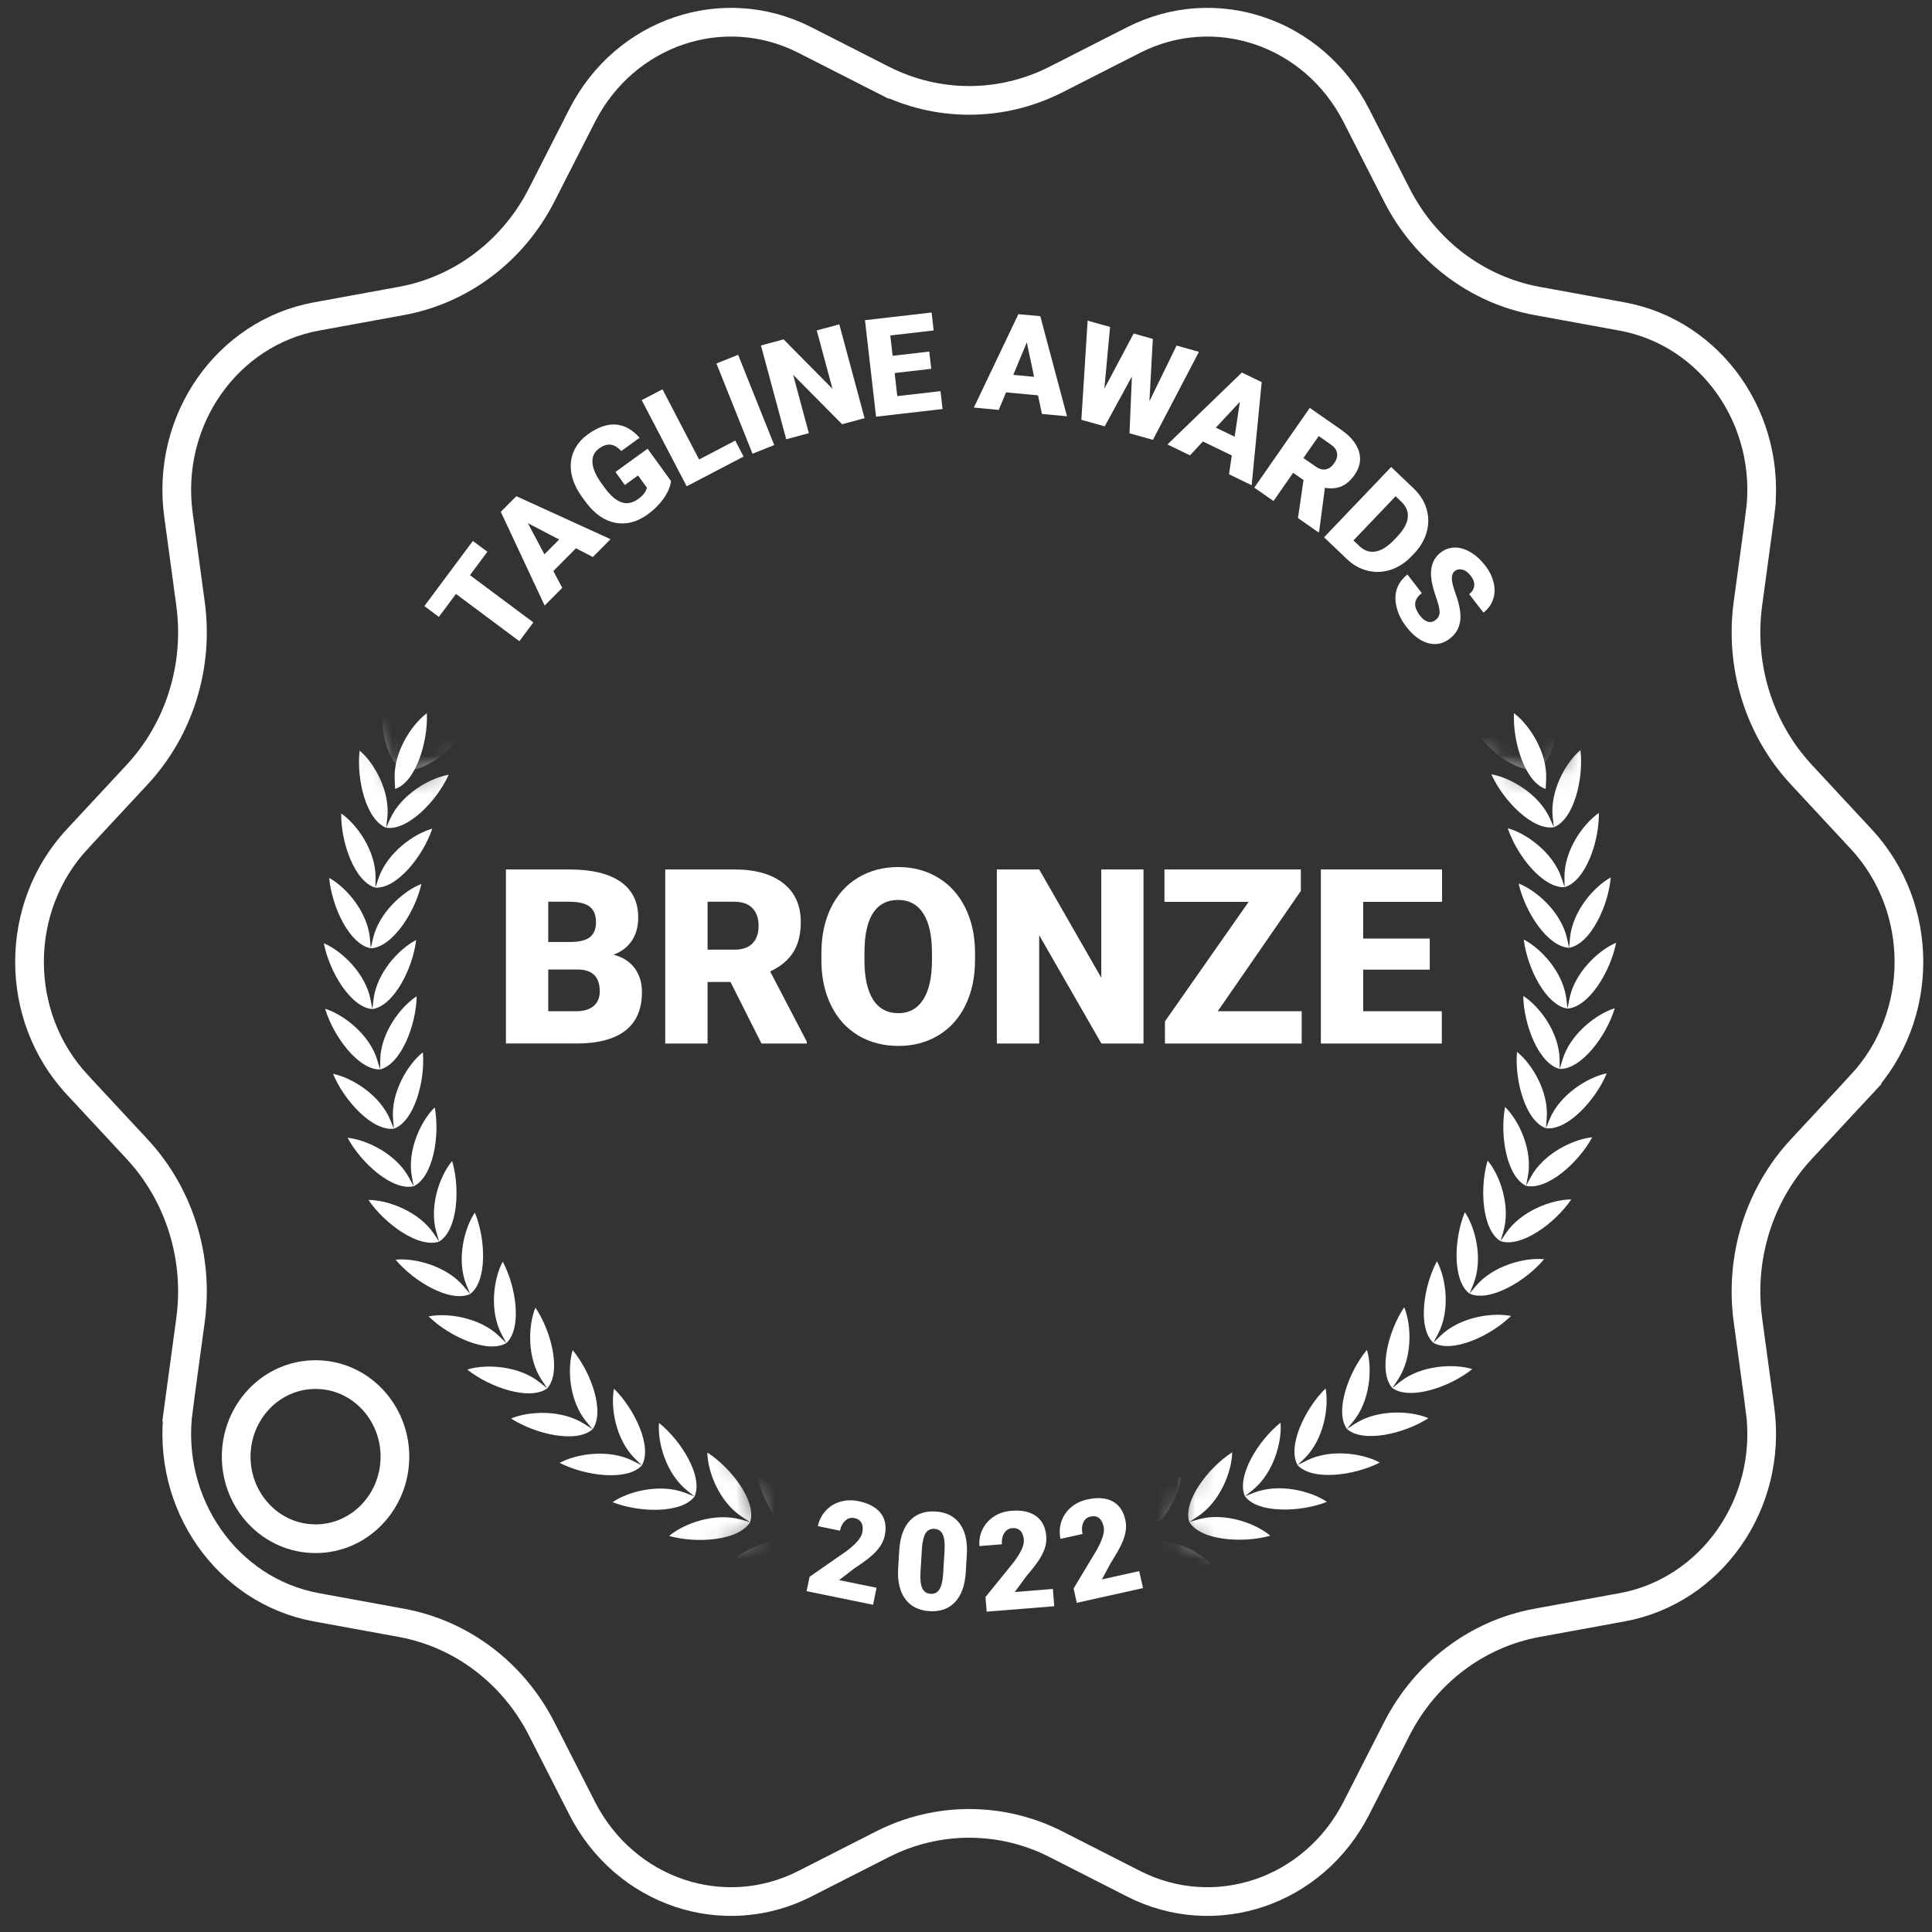
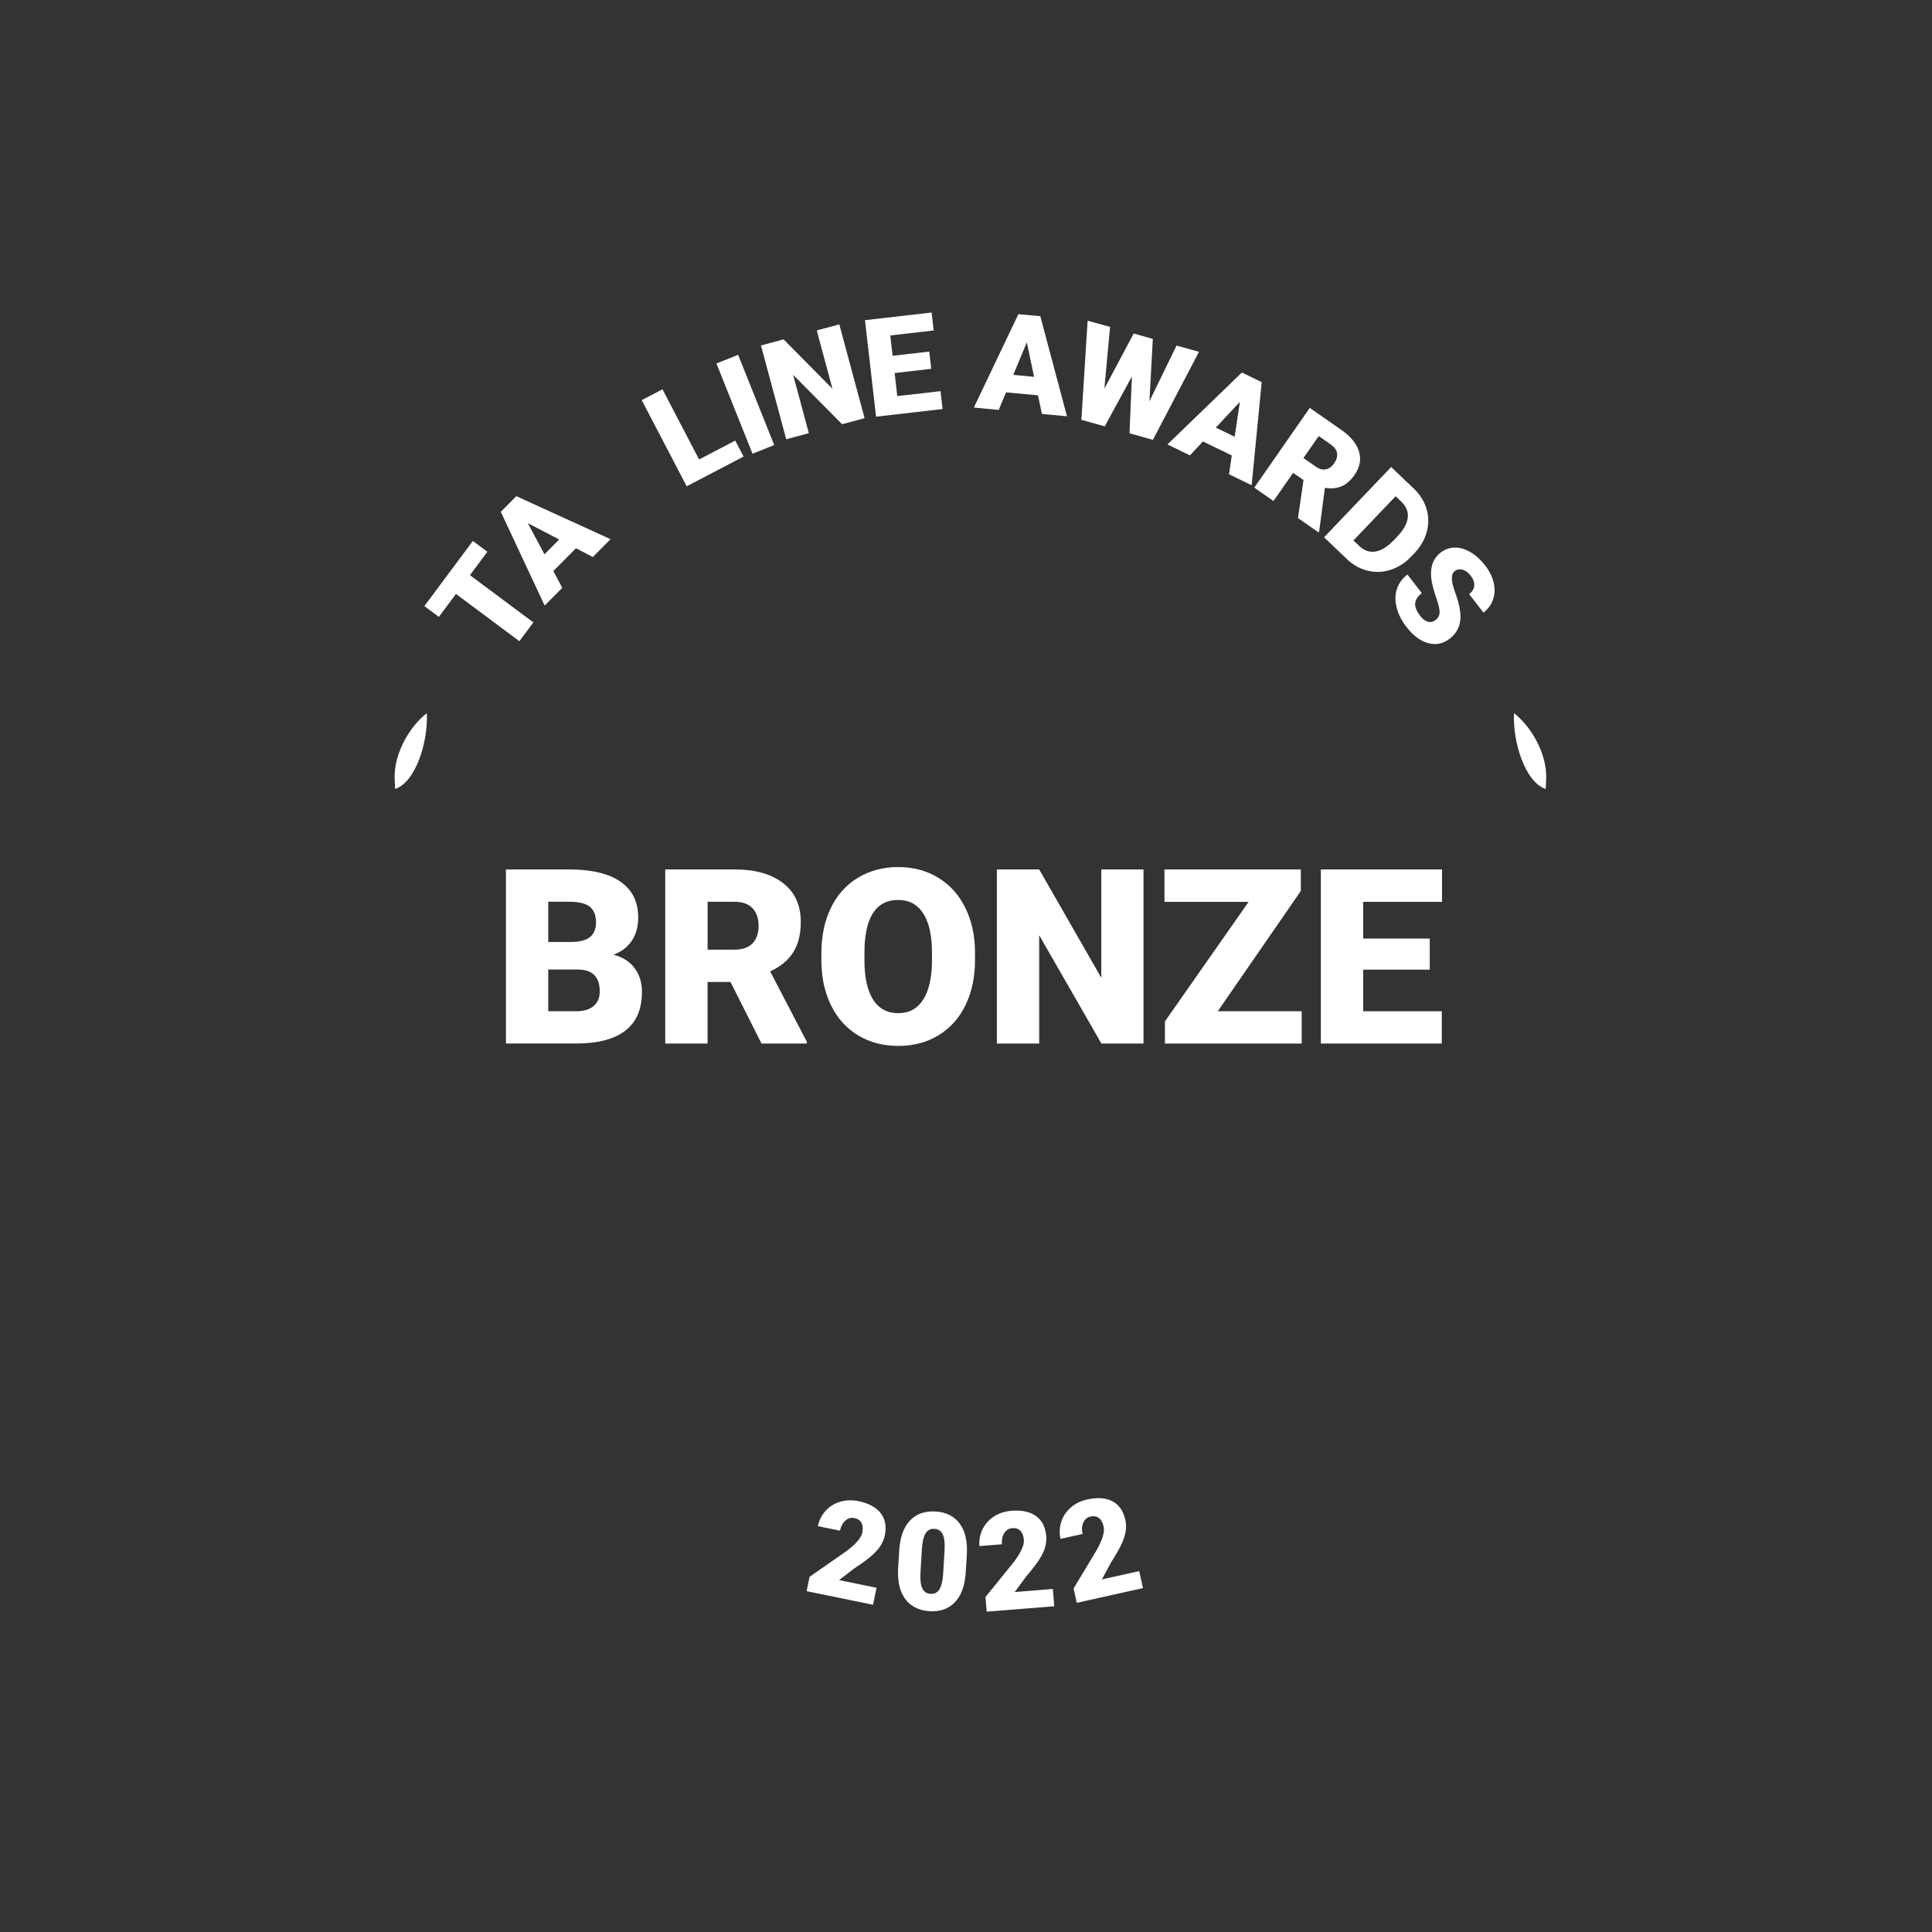
<svg xmlns="http://www.w3.org/2000/svg" width="101" height="101" viewBox="0 0 101 101" fill="none">
  <rect x="0" y="0" width="101" height="101" fill="#333333" stroke="none" />
  <g clip-path="url(#clip0_871_5145)">
-     <path d="M84.797 16.545L84.797 16.545C89.461 17.396 92.681 21.964 92.008 26.912L92.737 27.011L92.008 26.912L91.377 31.561C90.934 34.821 91.96 38.118 94.168 40.494L97.303 43.869C100.624 47.444 100.624 53.127 97.303 56.7L97.853 57.211L97.303 56.701L94.168 60.075C91.96 62.452 90.934 65.748 91.377 69.008C91.377 69.008 91.377 69.008 91.377 69.008L92.008 73.658L92.689 73.565L92.008 73.658C92.681 78.606 89.461 83.173 84.797 84.025L80.355 84.837C77.21 85.411 74.508 87.462 73.023 90.377C73.023 90.377 73.023 90.377 73.023 90.377L70.908 94.525L70.908 94.525C68.67 98.917 63.516 100.642 59.263 98.478L59.263 98.478L55.211 96.415C52.346 94.957 48.992 94.957 46.127 96.415L42.075 98.478C37.822 100.642 32.668 98.917 30.43 94.525L30.43 94.525L28.316 90.377C26.83 87.462 24.128 85.411 20.983 84.837L16.541 84.025L16.541 84.025C11.877 83.174 8.657 78.606 9.329 73.658L8.586 73.557L9.329 73.658L9.96 69.008L9.96 69.008C10.403 65.748 9.378 62.452 7.17 60.075L4.034 56.701L4.034 56.7C0.713 53.127 0.713 47.443 4.034 43.87L4.034 43.869L7.17 40.494C9.378 38.118 10.404 34.822 9.96 31.561C9.96 31.561 9.96 31.561 9.96 31.561L9.329 26.912C8.657 21.964 11.877 17.397 16.541 16.545L20.983 15.733C20.983 15.733 20.983 15.733 20.983 15.733C24.128 15.159 26.83 13.108 28.316 10.193L30.43 6.045L30.43 6.045C32.668 1.653 37.822 -0.072 42.075 2.092L46.127 4.154L46.409 3.601L46.127 4.154C48.992 5.613 52.346 5.613 55.211 4.154L59.263 2.092C63.516 -0.072 68.67 1.653 70.908 6.045L70.908 6.045L73.023 10.193C73.023 10.193 73.023 10.193 73.023 10.193C74.508 13.108 77.21 15.159 80.355 15.733L84.797 16.545ZM12.347 76.15C12.347 78.491 14.176 80.44 16.497 80.44C18.817 80.44 20.646 78.491 20.646 76.15C20.646 73.81 18.817 71.86 16.497 71.86C14.176 71.86 12.347 73.81 12.347 76.15Z" stroke="white" stroke-width="1.5" />
    <path d="M26.449 54.554V45.452H29.746C30.926 45.452 31.825 45.666 32.441 46.096C33.056 46.525 33.364 47.148 33.364 47.964C33.364 48.436 33.255 48.838 33.036 49.171C32.818 49.504 32.496 49.75 32.071 49.909C32.551 50.034 32.919 50.267 33.175 50.609C33.431 50.951 33.559 51.367 33.559 51.859C33.559 52.75 33.275 53.421 32.705 53.868C32.136 54.316 31.292 54.544 30.174 54.552H26.449V54.554ZM28.661 49.246H29.815C30.299 49.243 30.643 49.155 30.849 48.983C31.054 48.811 31.158 48.559 31.158 48.224C31.158 47.84 31.046 47.563 30.823 47.394C30.601 47.224 30.241 47.14 29.746 47.14H28.661V49.246ZM28.661 50.684V52.866H30.111C30.511 52.866 30.817 52.776 31.031 52.594C31.246 52.413 31.353 52.158 31.353 51.829C31.353 51.07 30.973 50.689 30.211 50.684H28.661Z" fill="white" />
    <path d="M38.188 51.334H36.99V54.554H34.777V45.452H38.389C39.478 45.452 40.33 45.691 40.942 46.17C41.556 46.649 41.863 47.325 41.863 48.199C41.863 48.832 41.734 49.356 41.475 49.773C41.217 50.189 40.812 50.526 40.262 50.784L42.179 54.459V54.553H39.809L38.188 51.334ZM36.991 49.646H38.39C38.811 49.646 39.127 49.537 39.339 49.318C39.552 49.099 39.657 48.793 39.657 48.4C39.657 48.007 39.55 47.699 39.336 47.476C39.122 47.252 38.807 47.141 38.39 47.141H36.991V49.646Z" fill="white" />
    <path d="M50.971 50.191C50.971 51.079 50.806 51.864 50.474 52.547C50.141 53.23 49.67 53.756 49.059 54.125C48.448 54.494 47.751 54.678 46.968 54.678C46.187 54.678 45.494 54.5 44.889 54.144C44.283 53.787 43.811 53.278 43.474 52.615C43.136 51.952 42.958 51.192 42.941 50.334V49.821C42.941 48.93 43.106 48.143 43.436 47.462C43.766 46.781 44.239 46.255 44.854 45.884C45.469 45.513 46.171 45.327 46.956 45.327C47.734 45.327 48.427 45.511 49.036 45.878C49.646 46.244 50.119 46.766 50.457 47.444C50.795 48.121 50.967 48.897 50.971 49.772V50.191ZM48.721 49.809C48.721 48.905 48.568 48.219 48.263 47.75C47.959 47.281 47.523 47.047 46.955 47.047C45.846 47.047 45.259 47.872 45.196 49.522L45.19 50.191C45.19 51.084 45.339 51.769 45.637 52.247C45.936 52.726 46.379 52.966 46.967 52.966C47.526 52.966 47.957 52.731 48.26 52.26C48.563 51.789 48.716 51.113 48.721 50.229V49.809Z" fill="white" />
    <path d="M59.779 54.554H57.579L54.326 48.891V54.554H52.113V45.452H54.326L57.573 51.116V45.452H59.779V54.554Z" fill="white" />
    <path d="M63.661 52.866H68.049V54.553H60.9V53.396L65.275 47.146H60.875V45.452H68.004V46.577L63.661 52.866Z" fill="white" />
    <path d="M74.744 50.69H71.264V52.866H75.374V54.553H69.051V45.452H75.386V47.146H71.264V49.066H74.744V50.69Z" fill="white" />
    <path d="M25.479 28.845L24.568 30.068L27.883 32.538L27.151 33.52L23.837 31.05L22.942 32.25L22.184 31.685L24.72 28.28L25.479 28.845Z" fill="white" />
    <path d="M30.11 28.662L28.927 29.853L29.394 30.73L28.473 31.657L26.18 26.757L26.992 25.939L31.918 28.187L30.992 29.12L30.11 28.662ZM28.462 28.978L29.232 28.203L27.595 27.351L28.462 28.978Z" fill="white" />
-     <path d="M35.078 25.147C35.047 25.427 34.923 25.725 34.705 26.042C34.485 26.357 34.201 26.643 33.851 26.896C33.312 27.287 32.762 27.433 32.2 27.336C31.64 27.24 31.135 26.905 30.688 26.334L30.427 25.98C30.134 25.575 29.95 25.169 29.874 24.764C29.799 24.357 29.835 23.977 29.984 23.619C30.133 23.264 30.383 22.959 30.733 22.706C31.245 22.335 31.728 22.164 32.181 22.194C32.635 22.223 33.053 22.453 33.438 22.885L32.482 23.577C32.282 23.371 32.089 23.26 31.905 23.244C31.722 23.229 31.525 23.294 31.319 23.445C31.069 23.625 30.953 23.869 30.971 24.177C30.988 24.487 31.137 24.839 31.42 25.232L31.6 25.482C31.896 25.892 32.19 26.15 32.48 26.255C32.769 26.36 33.065 26.302 33.365 26.084C33.624 25.898 33.775 25.702 33.818 25.495L33.356 24.856L32.666 25.355L32.174 24.674L33.855 23.457L35.078 25.147Z" fill="white" />
    <path d="M36.547 24.02L38.437 23.033L38.873 23.868L35.898 25.422L33.547 20.918L34.633 20.352L36.547 24.02Z" fill="white" />
    <path d="M40.474 23.266L39.34 23.72L37.453 19.002L38.587 18.549L40.474 23.266Z" fill="white" />
    <path d="M45.198 21.861L44.023 22.177L41.463 19.595L42.284 22.645L41.102 22.964L39.781 18.06L40.963 17.741L43.52 20.326L42.698 17.274L43.877 16.956L45.198 21.861Z" fill="white" />
    <path d="M48.683 19.281L46.77 19.501L46.907 20.707L49.167 20.448L49.275 21.383L45.798 21.783L45.219 16.738L48.702 16.337L48.809 17.276L46.542 17.536L46.664 18.6L48.578 18.38L48.683 19.281Z" fill="white" />
    <path d="M54.263 20.667L52.592 20.512L52.212 21.429L50.91 21.307L53.238 16.424L54.384 16.529L55.779 21.762L54.47 21.64L54.263 20.667ZM52.972 19.597L54.059 19.7L53.679 17.895L52.972 19.597Z" fill="white" />
    <path d="M60.089 20.977L61.508 18.065L62.678 18.393L60.271 22.994L59.048 22.651L59.173 19.68L57.751 22.289L56.531 21.947L56.859 16.764L58.031 17.091L57.734 20.317L59.265 17.436L60.266 17.718L60.089 20.977Z" fill="white" />
    <path d="M64.395 23.81L62.885 23.079L62.208 23.805L61.031 23.235L64.922 19.475L65.958 19.976L65.433 25.367L64.25 24.793L64.395 23.81ZM63.561 22.355L64.544 22.831L64.818 21.007L63.561 22.355Z" fill="white" />
    <path d="M68.145 25.096L67.602 24.718L66.575 26.192L65.57 25.492L68.472 21.323L70.113 22.467C70.608 22.81 70.918 23.19 71.043 23.603C71.17 24.016 71.093 24.422 70.815 24.823C70.613 25.113 70.387 25.313 70.137 25.422C69.887 25.53 69.595 25.557 69.263 25.501L68.961 27.79L68.931 27.833L67.854 27.083L68.145 25.096ZM68.14 23.945L68.775 24.387C68.967 24.52 69.145 24.57 69.312 24.536C69.478 24.503 69.624 24.397 69.749 24.217C69.874 24.037 69.923 23.862 69.897 23.692C69.872 23.522 69.764 23.372 69.575 23.24L68.94 22.796L68.14 23.945Z" fill="white" />
    <path d="M69.219 28.088L72.727 24.413L73.909 25.542C74.234 25.853 74.456 26.205 74.575 26.599C74.693 26.994 74.697 27.394 74.587 27.802C74.477 28.209 74.262 28.581 73.947 28.916L73.785 29.084C73.464 29.421 73.105 29.654 72.709 29.785C72.311 29.916 71.912 29.934 71.51 29.838C71.109 29.742 70.747 29.543 70.427 29.241L69.219 28.088ZM72.96 25.942L70.755 28.252L71.063 28.546C71.317 28.788 71.598 28.884 71.907 28.833C72.217 28.782 72.542 28.579 72.882 28.222L73.033 28.062C73.373 27.708 73.559 27.375 73.594 27.065C73.631 26.755 73.518 26.475 73.257 26.227L72.96 25.942Z" fill="white" />
    <path d="M75.044 32.415C75.186 32.306 75.258 32.169 75.259 32.009C75.261 31.848 75.207 31.607 75.097 31.29C74.986 30.973 74.909 30.703 74.864 30.482C74.717 29.763 74.868 29.231 75.315 28.886C75.538 28.714 75.784 28.627 76.055 28.625C76.325 28.623 76.599 28.704 76.877 28.869C77.156 29.032 77.409 29.263 77.638 29.559C77.861 29.848 78.01 30.147 78.084 30.456C78.159 30.765 78.149 31.056 78.056 31.331C77.964 31.605 77.796 31.837 77.551 32.026L76.804 31.059C76.968 30.933 77.056 30.784 77.069 30.615C77.082 30.445 77.022 30.274 76.889 30.103C76.756 29.931 76.612 29.822 76.458 29.782C76.304 29.741 76.168 29.765 76.05 29.857C75.947 29.936 75.897 30.064 75.898 30.239C75.899 30.414 75.964 30.675 76.089 31.021C76.215 31.369 76.294 31.672 76.329 31.929C76.415 32.556 76.238 33.041 75.798 33.38C75.447 33.653 75.069 33.733 74.663 33.623C74.257 33.513 73.875 33.227 73.519 32.766C73.266 32.439 73.097 32.1 73.01 31.745C72.923 31.391 72.929 31.068 73.029 30.777C73.13 30.487 73.312 30.239 73.578 30.035L74.329 31.006C74.113 31.173 73.998 31.351 73.981 31.541C73.966 31.732 74.054 31.951 74.248 32.202C74.371 32.362 74.504 32.462 74.645 32.502C74.786 32.54 74.919 32.512 75.044 32.415Z" fill="white" />
    <path d="M45.641 83.893L42.168 83.183L42.322 82.431L44.266 81.077C44.752 80.708 45.022 80.392 45.077 80.128C45.12 79.913 45.106 79.741 45.036 79.611C44.964 79.479 44.841 79.395 44.664 79.36C44.488 79.324 44.33 79.369 44.19 79.496C44.051 79.622 43.958 79.798 43.911 80.02L42.757 79.784C42.819 79.48 42.953 79.212 43.158 78.986C43.364 78.758 43.617 78.599 43.918 78.509C44.219 78.418 44.536 78.408 44.871 78.475C45.409 78.585 45.799 78.795 46.039 79.103C46.278 79.41 46.351 79.797 46.256 80.261C46.215 80.458 46.14 80.641 46.029 80.811C45.919 80.983 45.765 81.154 45.569 81.327C45.374 81.5 45.07 81.723 44.659 81.993L43.864 82.604L45.823 83.005L45.641 83.893Z" fill="white" />
    <path d="M50.487 82.193C50.446 82.879 50.259 83.397 49.93 83.75C49.599 84.102 49.154 84.261 48.595 84.228C48.031 84.192 47.606 83.978 47.32 83.587C47.034 83.194 46.912 82.658 46.953 81.977L47.01 81.051C47.051 80.366 47.237 79.847 47.567 79.494C47.898 79.143 48.344 78.984 48.906 79.017C49.467 79.051 49.891 79.266 50.177 79.658C50.462 80.05 50.585 80.588 50.544 81.27L50.487 82.193ZM49.379 81.046C49.401 80.681 49.37 80.406 49.286 80.22C49.202 80.034 49.057 79.936 48.85 79.924C48.649 79.91 48.496 79.986 48.394 80.146C48.292 80.307 48.228 80.557 48.2 80.897L48.121 82.192C48.099 82.57 48.129 82.85 48.214 83.031C48.298 83.213 48.444 83.309 48.65 83.321C48.849 83.334 49.002 83.257 49.108 83.093C49.214 82.928 49.279 82.663 49.304 82.3L49.379 81.046Z" fill="white" />
    <path d="M55.113 83.97L51.58 84.253L51.519 83.488L53.01 81.647C53.374 81.158 53.546 80.779 53.525 80.51C53.507 80.292 53.447 80.13 53.342 80.025C53.238 79.919 53.095 79.873 52.914 79.887C52.736 79.901 52.597 79.99 52.498 80.15C52.399 80.31 52.359 80.504 52.377 80.731L51.201 80.825C51.177 80.515 51.232 80.221 51.365 79.946C51.499 79.671 51.699 79.448 51.963 79.277C52.227 79.107 52.529 79.008 52.871 78.981C53.418 78.936 53.849 79.029 54.165 79.259C54.481 79.488 54.657 79.839 54.696 80.313C54.711 80.512 54.69 80.708 54.631 80.903C54.572 81.098 54.472 81.305 54.332 81.525C54.192 81.746 53.962 82.043 53.642 82.418L53.05 83.226L55.042 83.066L55.113 83.97Z" fill="white" />
    <path d="M59.752 83.021L56.292 83.791L56.125 83.041L57.346 81.011C57.639 80.476 57.757 80.076 57.697 79.813C57.65 79.6 57.567 79.448 57.449 79.357C57.331 79.267 57.184 79.242 57.007 79.281C56.832 79.321 56.707 79.426 56.631 79.599C56.556 79.771 56.542 79.971 56.592 80.192L55.441 80.448C55.373 80.143 55.387 79.846 55.482 79.554C55.576 79.263 55.742 79.014 55.979 78.808C56.218 78.603 56.504 78.463 56.837 78.389C57.373 78.27 57.813 78.301 58.158 78.484C58.502 78.668 58.727 78.991 58.829 79.453C58.873 79.648 58.879 79.847 58.847 80.048C58.815 80.25 58.745 80.468 58.638 80.706C58.53 80.943 58.344 81.27 58.079 81.686L57.603 82.568L59.554 82.133L59.752 83.021Z" fill="white" />
    <mask id="mask0_871_5145" style="mask-type:luminance" maskUnits="userSpaceOnUse" x="6" y="36" width="34" height="47">
-       <path d="M33.164 82.796L39.952 79.937L37.808 74.222L35.307 47.824L23.928 39.749L20.848 40.91L18.437 36.759L6.727 56.716L33.164 82.796Z" fill="white" />
-     </mask>
+       </mask>
    <g mask="url(#mask0_871_5145)">
      <path fill-rule="evenodd" clip-rule="evenodd" d="M63.712 21.749C63.169 22.728 60.984 22.966 59.501 22.603C60.246 21.931 61.845 21.291 63.218 21.628L63.712 21.749L63.278 21.486C62.071 20.755 61.405 19.178 61.363 18.181C62.666 18.97 64.032 20.678 63.712 21.749ZM50.703 80.922C51.169 80.922 51.545 81.296 51.545 81.758C51.545 82.219 51.168 82.593 50.703 82.594C50.237 82.594 49.86 82.22 49.86 81.758C49.861 81.297 50.237 80.922 50.703 80.922ZM61.84 20.882L61.457 20.551C60.39 19.628 58.674 19.473 57.703 19.733C58.853 20.729 60.906 21.507 61.84 20.882ZM39.678 20.891C40.611 21.516 42.665 20.736 43.816 19.739C42.845 19.48 41.128 19.636 40.061 20.56L39.678 20.891ZM48.536 81.769C48.278 82.856 46.237 83.668 44.71 83.713C45.245 82.868 46.612 81.826 48.028 81.784L48.536 81.769C48.554 80.652 46.776 79.371 45.307 78.958C45.617 79.907 46.685 81.249 48.047 81.632L48.536 81.769ZM45.36 81.35C45.491 80.241 43.852 78.788 42.432 78.231C42.645 79.206 43.57 80.647 44.887 81.163L45.36 81.35L44.852 81.314C43.44 81.214 41.975 82.114 41.355 82.901C42.88 83.009 44.992 82.404 45.36 81.35ZM42.242 80.615C41.768 81.628 39.605 82.019 38.1 81.758C38.796 81.036 40.345 80.288 41.74 80.527L42.242 80.615C42.485 79.524 41.002 77.914 39.647 77.219C39.758 78.211 40.534 79.737 41.79 80.382L42.242 80.615ZM39.215 79.572C39.568 78.511 38.256 76.761 36.978 75.933C36.989 76.932 37.605 78.528 38.79 79.296L39.215 79.572L38.725 79.436C37.362 79.056 35.745 79.648 34.98 80.296C36.45 80.705 38.641 80.534 39.215 79.572ZM36.309 78.231C35.64 79.131 33.443 79.083 32.022 78.53C32.849 77.961 34.518 77.535 35.836 78.047L36.309 78.231C36.767 77.211 35.64 75.339 34.453 74.388C34.362 75.382 34.812 77.031 35.913 77.914L36.309 78.231ZM33.555 76.608C34.115 75.638 33.182 73.664 32.098 72.598C31.907 73.578 32.188 75.265 33.193 76.252L33.555 76.608L33.102 76.378C31.845 75.735 30.14 75.992 29.26 76.476C30.617 77.169 32.798 77.436 33.555 76.608ZM30.979 74.717C30.142 75.466 28 74.981 26.719 74.157C27.645 73.763 29.365 73.678 30.552 74.442L30.979 74.717L30.655 74.328C29.755 73.243 29.647 71.538 29.937 70.582C30.907 71.751 31.634 73.808 30.979 74.717ZM28.609 72.579C27.701 73.241 25.618 72.545 24.427 71.596C25.387 71.297 27.109 71.383 28.212 72.263L28.609 72.579C29.352 71.74 28.839 69.621 27.992 68.36C27.607 69.283 27.542 70.991 28.327 72.159L28.609 72.579ZM26.468 70.215C25.497 70.781 23.496 69.881 22.408 68.819C23.394 68.617 25.098 68.876 26.105 69.861L26.468 70.215C27.293 69.454 26.997 67.294 26.282 65.956C25.805 66.835 25.567 68.528 26.229 69.769L26.468 70.215ZM24.578 67.648C23.555 68.116 21.655 67.019 20.681 65.853C21.682 65.751 23.35 66.179 24.253 67.26L24.578 67.648L24.385 67.181C23.852 65.879 24.262 64.219 24.825 63.391C25.4 64.794 25.475 66.974 24.578 67.648ZM22.957 64.906L22.815 64.421C22.417 63.074 22.991 61.461 23.636 60.694C24.066 62.148 23.92 64.324 22.957 64.906L22.674 64.486C21.885 63.321 20.269 62.729 19.263 62.73C20.114 63.987 21.892 65.268 22.957 64.906ZM21.625 62.014C20.528 62.269 18.889 60.817 18.17 59.481C19.171 59.579 20.719 60.33 21.385 61.569L21.625 62.014C22.64 61.531 23.007 59.381 22.727 57.892C22.008 58.591 21.273 60.137 21.532 61.518L21.625 62.014ZM20.592 59.005L20.549 58.501C20.431 57.103 21.32 55.636 22.107 55.013C22.234 56.523 21.651 58.627 20.592 59.005L20.398 58.537C19.861 57.239 18.398 56.337 17.412 56.139C17.991 57.541 19.475 59.148 20.592 59.005ZM19.87 55.907L19.878 55.402C19.902 53.998 20.936 52.629 21.782 52.086C21.755 53.601 20.962 55.636 19.87 55.907L19.725 55.423C19.323 54.077 17.957 53.033 16.997 52.737C17.431 54.19 18.745 55.938 19.87 55.907ZM19.466 52.752C18.343 52.671 17.215 50.801 16.93 49.311C17.855 49.702 19.107 50.876 19.371 52.256L19.466 52.752C20.58 52.593 21.576 50.647 21.756 49.143C20.86 49.597 19.693 50.856 19.526 52.25L19.466 52.752ZM19.385 49.574C18.275 49.381 17.343 47.406 17.211 45.897C18.092 46.378 19.218 47.671 19.34 49.071L19.385 49.574C20.509 49.526 21.698 47.69 22.029 46.211C21.091 46.573 19.802 47.709 19.495 49.081L19.385 49.574ZM19.625 46.403C18.543 46.099 17.814 44.043 17.837 42.527C18.665 43.094 19.653 44.493 19.633 45.897L19.625 46.403C20.749 46.468 22.117 44.759 22.598 43.321C21.628 43.587 20.231 44.59 19.785 45.923L19.625 46.403ZM20.188 43.271L20.395 42.81C20.973 41.528 22.465 40.671 23.457 40.501C22.833 41.886 21.299 43.448 20.188 43.271L20.246 42.77C20.409 41.375 19.567 39.883 18.8 39.237C18.625 40.742 19.141 42.861 20.188 43.271ZM21.065 40.212C20.065 39.7 19.767 37.539 20.095 36.059C20.791 36.779 21.477 38.347 21.174 39.718L21.065 40.212C22.152 40.498 23.837 39.097 24.599 37.783C23.595 37.851 22.024 38.556 21.319 39.773L21.065 40.212ZM22.247 37.255C21.305 36.645 21.227 34.466 21.704 33.026C22.324 33.811 22.848 35.441 22.406 36.775L22.247 37.255C23.3 37.649 25.119 36.423 26.01 35.191C25.005 35.16 23.37 35.703 22.545 36.844L22.247 37.255ZM23.725 34.431C24.732 34.929 26.665 33.891 27.677 32.754C26.68 32.621 24.998 32.999 24.061 34.053L23.725 34.431L23.931 33.969C24.505 32.686 24.15 31.013 23.613 30.169C22.993 31.554 22.849 33.731 23.725 34.431ZM25.48 31.77C24.68 30.985 25.045 28.834 25.802 27.517C26.25 28.411 26.435 30.111 25.733 31.33L25.48 31.77L25.854 31.427C26.892 30.473 28.603 30.265 29.582 30.496C28.461 31.526 26.432 32.365 25.48 31.77ZM27.497 29.296L27.903 28.991C29.034 28.146 30.757 28.111 31.707 28.438C30.488 29.351 28.383 29.984 27.497 29.296L27.793 28.884C28.614 27.741 28.604 26.031 28.248 25.097C27.362 26.332 26.78 28.436 27.497 29.296ZM29.755 27.037C29.129 26.109 29.921 24.074 30.928 22.934C31.187 23.898 31.024 25.601 30.09 26.657L29.755 27.037C30.567 27.81 32.725 27.391 34.03 26.605C33.118 26.183 31.4 26.047 30.19 26.776L29.755 27.037ZM32.23 25.014C31.702 24.029 32.696 22.083 33.814 21.05C33.974 22.036 33.638 23.713 32.602 24.671L32.23 25.014L32.69 24.797C33.968 24.193 35.663 24.5 36.528 25.011C35.148 25.663 32.959 25.864 32.23 25.014ZM34.898 23.249L35.377 23.079C36.71 22.606 38.365 23.081 39.173 23.675C37.735 24.186 35.537 24.168 34.898 23.249L35.303 22.944C36.43 22.094 36.934 20.459 36.875 19.462C35.658 20.379 34.472 22.216 34.898 23.249ZM37.73 21.76C37.412 20.689 38.778 18.98 40.083 18.19C40.04 19.186 39.373 20.764 38.165 21.496L37.73 21.76L38.225 21.639C39.599 21.3 41.197 21.939 41.941 22.611C40.458 22.975 38.273 22.738 37.73 21.76ZM52.855 81.767C53.113 82.853 55.153 83.664 56.68 83.709C56.145 82.863 54.779 81.822 53.364 81.781L52.855 81.767C52.838 80.65 54.617 79.367 56.087 78.953C55.776 79.902 54.707 81.244 53.345 81.629L52.855 81.767ZM56.032 81.345C55.902 80.236 57.542 78.781 58.962 78.223C58.75 79.198 57.822 80.64 56.506 81.158L56.032 81.345L56.54 81.308C57.952 81.207 59.417 82.106 60.035 82.893C58.511 83.003 56.399 82.4 56.032 81.345ZM59.15 80.608L59.602 80.374C60.86 79.728 61.635 78.201 61.749 77.209C60.392 77.906 58.908 79.517 59.15 80.608L59.652 80.52C61.046 80.279 62.595 81.026 63.29 81.747C61.785 82.009 59.623 81.621 59.15 80.608ZM62.178 79.563C61.827 78.502 63.14 76.751 64.419 75.922C64.407 76.921 63.79 78.517 62.605 79.286L62.178 79.563L62.668 79.426C64.031 79.046 65.648 79.635 66.413 80.284C64.942 80.693 62.751 80.523 62.178 79.563ZM65.085 78.22C65.753 79.119 67.95 79.069 69.372 78.515C68.545 77.946 66.876 77.522 65.559 78.035L65.085 78.22C64.627 77.2 65.757 75.328 66.945 74.375C67.035 75.369 66.582 77.019 65.482 77.903L65.085 78.22ZM67.841 76.594C67.282 75.626 68.216 73.65 69.301 72.584C69.492 73.564 69.209 75.251 68.203 76.239L67.841 76.594L68.294 76.364C69.552 75.72 71.256 75.976 72.137 76.459C70.778 77.153 68.597 77.421 67.841 76.594ZM70.418 74.701C71.254 75.449 73.397 74.963 74.679 74.138C73.754 73.745 72.033 73.661 70.845 74.426L70.418 74.701L70.743 74.312C71.642 73.227 71.753 71.521 71.464 70.566C70.493 71.735 69.765 73.793 70.418 74.701ZM72.791 72.561L73.073 72.141C73.859 70.972 73.795 69.263 73.411 68.341C72.563 69.603 72.047 71.723 72.791 72.561L73.188 72.244C74.291 71.364 76.012 71.276 76.972 71.573C75.782 72.524 73.698 73.221 72.791 72.561ZM74.934 70.195C75.904 70.761 77.906 69.859 78.995 68.796C78.01 68.595 76.306 68.855 75.297 69.841L74.934 70.195C74.11 69.435 74.407 67.274 75.123 65.935C75.6 66.814 75.837 68.507 75.173 69.748L74.934 70.195ZM76.826 67.626C77.848 68.093 79.749 66.996 80.725 65.829C79.724 65.727 78.055 66.156 77.152 67.238L76.826 67.626L77.018 67.159C77.552 65.858 77.145 64.197 76.582 63.369C76.005 64.773 75.928 66.953 76.826 67.626ZM78.448 64.883C79.513 65.244 81.293 63.963 82.145 62.704C81.139 62.703 79.522 63.296 78.733 64.463L78.448 64.883C77.487 64.303 77.343 62.126 77.773 60.671C78.418 61.438 78.991 63.051 78.592 64.397L78.448 64.883ZM79.783 61.99C80.88 62.244 82.52 60.791 83.24 59.454C82.24 59.553 80.69 60.306 80.023 61.545L79.783 61.99C78.768 61.509 78.403 59.359 78.685 57.869C79.404 58.567 80.138 60.114 79.877 61.494L79.783 61.99ZM80.819 58.981C81.935 59.123 83.42 57.514 84.001 56.112C83.015 56.311 81.55 57.214 81.013 58.512L80.819 58.981C79.76 58.603 79.178 56.5 79.308 54.989C80.093 55.612 80.981 57.078 80.862 58.476L80.819 58.981ZM81.544 55.881C82.669 55.912 83.984 54.163 84.419 52.709C83.457 53.006 82.093 54.051 81.689 55.397L81.544 55.881C80.452 55.612 79.66 53.578 79.635 52.063C80.48 52.603 81.513 53.973 81.535 55.376L81.544 55.881ZM81.95 52.726C83.073 52.645 84.203 50.773 84.49 49.284C83.564 49.676 82.311 50.851 82.045 52.231L81.95 52.726C80.836 52.568 79.842 50.623 79.663 49.118C80.559 49.572 81.725 50.83 81.89 52.224L81.95 52.726ZM82.035 49.548L81.924 49.055C81.618 47.684 80.33 46.548 79.392 46.187C79.723 47.666 80.91 49.501 82.035 49.548L82.079 49.045C82.203 47.645 83.33 46.351 84.211 45.87C84.078 47.379 83.143 49.354 82.035 49.548ZM81.796 46.377C82.88 46.073 83.61 44.016 83.589 42.5C82.76 43.067 81.77 44.468 81.79 45.871L81.796 46.377C80.672 46.443 79.305 44.736 78.826 43.298C79.796 43.563 81.192 44.565 81.636 45.898L81.796 46.377ZM81.236 43.246C82.283 42.835 82.801 40.716 82.627 39.211C81.86 39.858 81.017 41.35 81.178 42.745L81.236 43.246C80.125 43.424 78.592 41.862 77.968 40.479C78.96 40.648 80.452 41.504 81.028 42.785L81.236 43.246ZM80.362 40.188C81.362 39.675 81.662 37.514 81.336 36.033C80.639 36.755 79.952 38.324 80.254 39.694L80.362 40.188C79.275 40.475 77.59 39.075 76.83 37.761C77.834 37.828 79.405 38.532 80.109 39.749L80.362 40.188ZM79.182 37.232L78.885 36.821C78.06 35.681 76.427 35.139 75.421 35.171C76.311 36.402 78.129 37.627 79.182 37.232L79.024 36.753C78.584 35.419 79.109 33.789 79.73 33.003C80.204 34.442 80.125 36.621 79.182 37.232ZM77.707 34.409C76.7 34.908 74.767 33.871 73.757 32.735C74.754 32.601 76.435 32.978 77.37 34.031L77.707 34.409L77.502 33.948C76.928 32.664 77.285 30.991 77.823 30.147C78.441 31.532 78.584 33.708 77.707 34.409ZM75.954 31.749C76.755 30.963 76.392 28.813 75.636 27.497C75.187 28.391 75.002 30.091 75.703 31.31L75.954 31.749L75.58 31.406C74.543 30.453 72.832 30.246 71.853 30.478C72.973 31.507 75.002 32.345 75.954 31.749ZM73.939 29.278L73.533 28.974C72.403 28.129 70.68 28.095 69.73 28.423C70.949 29.335 73.052 29.966 73.939 29.278L73.644 28.866C72.823 27.724 72.835 26.014 73.191 25.079C74.077 26.313 74.657 28.416 73.939 29.278ZM71.683 27.019C72.31 26.091 71.52 24.056 70.513 22.917C70.253 23.882 70.415 25.584 71.348 26.639L71.683 27.019C70.871 27.793 68.714 27.375 67.408 26.591C68.321 26.169 70.038 26.031 71.248 26.758L71.683 27.019ZM69.21 24.999C69.739 24.013 68.746 22.068 67.629 21.036C67.468 22.022 67.802 23.698 68.838 24.655L69.21 24.999L68.75 24.782C67.472 24.178 65.778 24.488 64.912 24.999C66.292 25.65 68.48 25.85 69.21 24.999ZM66.544 23.236C66.97 22.203 65.785 20.367 64.569 19.451C64.509 20.447 65.012 22.083 66.138 22.931L66.544 23.236C65.905 24.156 63.706 24.175 62.268 23.666C63.078 23.071 64.733 22.595 66.065 23.066L66.544 23.236Z" fill="white" />
    </g>
    <mask id="mask1_871_5145" style="mask-type:luminance" maskUnits="userSpaceOnUse" x="61" y="32" width="28" height="51">
      <path d="M62.101 43.894L76.427 39.08L80.58 40.91L88.213 32.026L86.752 51.356L81.036 71.363L66.388 82.796L61.387 79.937L63.53 73.506L62.101 43.894Z" fill="white" />
    </mask>
    <g mask="url(#mask1_871_5145)">
-       <path fill-rule="evenodd" clip-rule="evenodd" d="M63.709 21.749C63.165 22.728 60.98 22.966 59.497 22.603C60.242 21.931 61.841 21.291 63.214 21.628L63.709 21.749L63.274 21.486C62.067 20.755 61.401 19.178 61.359 18.181C62.662 18.97 64.028 20.678 63.709 21.749ZM50.699 80.922C51.165 80.922 51.541 81.296 51.541 81.758C51.541 82.219 51.164 82.593 50.699 82.594C50.233 82.594 49.856 82.22 49.856 81.758C49.857 81.297 50.234 80.922 50.699 80.922ZM61.837 20.882L61.453 20.551C60.386 19.628 58.67 19.473 57.699 19.733C58.849 20.729 60.902 21.507 61.837 20.882ZM39.674 20.891C40.607 21.516 42.661 20.736 43.812 19.739C42.841 19.48 41.124 19.636 40.057 20.56L39.674 20.891ZM48.532 81.769C48.274 82.856 46.233 83.668 44.706 83.713C45.242 82.868 46.609 81.826 48.024 81.784L48.532 81.769C48.55 80.652 46.772 79.371 45.303 78.958C45.614 79.907 46.681 81.249 48.043 81.632L48.532 81.769ZM45.356 81.35C45.487 80.241 43.849 78.788 42.429 78.231C42.641 79.206 43.566 80.647 44.883 81.163L45.356 81.35L44.848 81.314C43.437 81.214 41.971 82.114 41.352 82.901C42.876 83.009 44.988 82.404 45.356 81.35ZM42.238 80.615C41.764 81.628 39.602 82.019 38.096 81.758C38.792 81.036 40.342 80.288 41.736 80.527L42.238 80.615C42.481 79.524 40.998 77.914 39.643 77.219C39.754 78.211 40.53 79.737 41.786 80.382L42.238 80.615ZM39.212 79.572C39.564 78.511 38.252 76.761 36.974 75.933C36.985 76.932 37.601 78.528 38.786 79.296L39.212 79.572L38.721 79.436C37.359 79.056 35.742 79.648 34.976 80.296C36.446 80.705 38.637 80.534 39.212 79.572ZM36.305 78.231C35.636 79.131 33.439 79.083 32.018 78.53C32.845 77.961 34.514 77.535 35.832 78.047L36.305 78.231C36.764 77.211 35.636 75.339 34.449 74.388C34.358 75.382 34.809 77.031 35.909 77.914L36.305 78.231ZM33.551 76.608C34.111 75.638 33.179 73.664 32.094 72.598C31.903 73.578 32.184 75.265 33.189 76.252L33.551 76.608L33.099 76.378C31.841 75.735 30.137 75.992 29.256 76.476C30.613 77.169 32.794 77.436 33.551 76.608ZM30.975 74.717C30.139 75.466 27.996 74.981 26.715 74.157C27.641 73.763 29.361 73.678 30.548 74.442L30.975 74.717L30.651 74.328C29.752 73.243 29.643 71.538 29.933 70.582C30.904 71.751 31.63 73.808 30.975 74.717ZM28.605 72.579C27.697 73.241 25.614 72.545 24.424 71.596C25.384 71.297 27.105 71.383 28.208 72.263L28.605 72.579C29.349 71.74 28.835 69.621 27.988 68.36C27.603 69.283 27.538 70.991 28.323 72.159L28.605 72.579ZM26.464 70.215C25.494 70.781 23.492 69.881 22.404 68.819C23.39 68.617 25.094 68.876 26.102 69.861L26.464 70.215C27.289 69.454 26.993 67.294 26.278 65.956C25.801 66.835 25.563 68.528 26.225 69.769L26.464 70.215ZM24.574 67.648C23.551 68.116 21.651 67.019 20.677 65.853C21.678 65.751 23.346 66.179 24.249 67.26L24.574 67.648L24.381 67.181C23.849 65.879 24.258 64.219 24.821 63.391C25.396 64.794 25.471 66.974 24.574 67.648ZM22.954 64.906L22.811 64.421C22.413 63.074 22.987 61.461 23.632 60.694C24.062 62.148 23.916 64.324 22.954 64.906L22.67 64.486C21.881 63.321 20.265 62.729 19.259 62.73C20.11 63.987 21.889 65.268 22.954 64.906ZM21.621 62.014C20.524 62.269 18.885 60.817 18.166 59.481C19.167 59.579 20.715 60.33 21.381 61.569L21.621 62.014C22.637 61.531 23.003 59.381 22.724 57.892C22.004 58.591 21.269 60.137 21.528 61.518L21.621 62.014ZM20.588 59.005L20.545 58.501C20.427 57.103 21.316 55.636 22.103 55.013C22.23 56.523 21.647 58.627 20.588 59.005L20.394 58.537C19.857 57.239 18.394 56.337 17.408 56.139C17.987 57.541 19.471 59.148 20.588 59.005ZM19.866 55.907L19.874 55.402C19.899 53.998 20.932 52.629 21.778 52.086C21.752 53.601 20.959 55.636 19.866 55.907L19.721 55.423C19.319 54.077 17.954 53.033 16.993 52.737C17.427 54.19 18.741 55.938 19.866 55.907ZM19.462 52.752C18.339 52.671 17.211 50.801 16.926 49.311C17.852 49.702 19.103 50.876 19.367 52.256L19.462 52.752C20.576 52.593 21.572 50.647 21.752 49.143C20.856 49.597 19.689 50.856 19.522 52.25L19.462 52.752ZM19.381 49.574C18.271 49.381 17.339 47.406 17.207 45.897C18.088 46.378 19.214 47.671 19.337 49.071L19.381 49.574C20.505 49.526 21.694 47.69 22.025 46.211C21.087 46.573 19.799 47.709 19.491 49.081L19.381 49.574ZM19.622 46.403C18.539 46.099 17.81 44.043 17.833 42.527C18.661 43.094 19.649 44.493 19.629 45.897L19.622 46.403C20.745 46.468 22.114 44.759 22.594 43.321C21.624 43.587 20.227 44.59 19.782 45.923L19.622 46.403ZM20.184 43.271L20.392 42.81C20.969 41.528 22.462 40.671 23.453 40.501C22.829 41.886 21.295 43.448 20.184 43.271L20.242 42.77C20.405 41.375 19.564 39.883 18.797 39.237C18.622 40.742 19.137 42.861 20.184 43.271ZM21.061 40.212C20.061 39.7 19.763 37.539 20.091 36.059C20.787 36.779 21.474 38.347 21.17 39.718L21.061 40.212C22.148 40.498 23.834 39.097 24.595 37.783C23.591 37.851 22.02 38.556 21.315 39.773L21.061 40.212ZM22.244 37.255C21.301 36.645 21.224 34.466 21.7 33.026C22.32 33.811 22.844 35.441 22.402 36.775L22.244 37.255C23.297 37.649 25.115 36.423 26.006 35.191C25.001 35.16 23.366 35.703 22.541 36.844L22.244 37.255ZM23.721 34.431C24.728 34.929 26.662 33.891 27.673 32.754C26.676 32.621 24.994 32.999 24.057 34.053L23.721 34.431L23.927 33.969C24.502 32.686 24.146 31.013 23.609 30.169C22.989 31.554 22.845 33.731 23.721 34.431ZM25.476 31.77C24.676 30.985 25.041 28.834 25.798 27.517C26.247 28.411 26.431 30.111 25.729 31.33L25.476 31.77L25.85 31.427C26.889 30.473 28.599 30.265 29.578 30.496C28.457 31.526 26.428 32.365 25.476 31.77ZM27.493 29.296L27.899 28.991C29.03 28.146 30.753 28.111 31.703 28.438C30.484 29.351 28.379 29.984 27.493 29.296L27.789 28.884C28.61 27.741 28.6 26.031 28.244 25.097C27.358 26.332 26.776 28.436 27.493 29.296ZM29.751 27.037C29.125 26.109 29.917 24.074 30.924 22.934C31.183 23.898 31.02 25.601 30.087 26.657L29.751 27.037C30.563 27.81 32.721 27.391 34.026 26.605C33.114 26.183 31.396 26.047 30.186 26.776L29.751 27.037ZM32.227 25.014C31.698 24.029 32.692 22.083 33.81 21.05C33.97 22.036 33.634 23.713 32.599 24.671L32.227 25.014L32.686 24.797C33.964 24.193 35.659 24.5 36.524 25.011C35.144 25.663 32.955 25.864 32.227 25.014ZM34.894 23.249L35.373 23.079C36.706 22.606 38.361 23.081 39.169 23.675C37.731 24.186 35.533 24.168 34.894 23.249L35.299 22.944C36.426 22.094 36.93 20.459 36.871 19.462C35.654 20.379 34.468 22.216 34.894 23.249ZM37.727 21.76C37.408 20.689 38.774 18.98 40.079 18.19C40.036 19.186 39.369 20.764 38.161 21.496L37.727 21.76L38.221 21.639C39.595 21.3 41.193 21.939 41.937 22.611C40.454 22.975 38.269 22.738 37.727 21.76ZM52.852 81.767C53.109 82.853 55.149 83.664 56.676 83.709C56.142 82.863 54.775 81.822 53.36 81.781L52.852 81.767C52.834 80.65 54.614 79.367 56.083 78.953C55.772 79.902 54.703 81.244 53.341 81.629L52.852 81.767ZM56.029 81.345C55.898 80.236 57.538 78.781 58.959 78.223C58.746 79.198 57.818 80.64 56.502 81.158L56.029 81.345L56.536 81.308C57.948 81.207 59.414 82.106 60.032 82.893C58.507 83.003 56.395 82.4 56.029 81.345ZM59.147 80.608L59.599 80.374C60.856 79.728 61.632 78.201 61.745 77.209C60.389 77.906 58.904 79.517 59.147 80.608L59.648 80.52C61.042 80.279 62.592 81.026 63.286 81.747C61.782 82.009 59.619 81.621 59.147 80.608ZM62.174 79.563C61.823 78.502 63.136 76.751 64.415 75.922C64.404 76.921 63.786 78.517 62.601 79.286L62.174 79.563L62.664 79.426C64.027 79.046 65.644 79.635 66.409 80.284C64.939 80.693 62.747 80.523 62.174 79.563ZM65.082 78.22C65.749 79.119 67.947 79.069 69.368 78.515C68.541 77.946 66.872 77.522 65.555 78.035L65.082 78.22C64.624 77.2 65.753 75.328 66.942 74.375C67.031 75.369 66.579 77.019 65.478 77.903L65.082 78.22ZM67.837 76.594C67.279 75.626 68.212 73.65 69.297 72.584C69.488 73.564 69.205 75.251 68.199 76.239L67.837 76.594L68.29 76.364C69.549 75.72 71.252 75.976 72.133 76.459C70.774 77.153 68.593 77.421 67.837 76.594ZM70.414 74.701C71.25 75.449 73.394 74.963 74.675 74.138C73.75 73.745 72.029 73.661 70.841 74.426L70.414 74.701L70.739 74.312C71.639 73.227 71.749 71.521 71.46 70.566C70.489 71.735 69.761 73.793 70.414 74.701ZM72.787 72.561L73.069 72.141C73.855 70.972 73.791 69.263 73.407 68.341C72.559 69.603 72.044 71.723 72.787 72.561L73.184 72.244C74.287 71.364 76.008 71.276 76.969 71.573C75.778 72.524 73.694 73.221 72.787 72.561ZM74.93 70.195C75.9 70.761 77.902 69.859 78.992 68.796C78.006 68.595 76.302 68.855 75.294 69.841L74.93 70.195C74.106 69.435 74.404 67.274 75.119 65.935C75.596 66.814 75.833 68.507 75.169 69.748L74.93 70.195ZM76.822 67.626C77.844 68.093 79.745 66.996 80.721 65.829C79.72 65.727 78.052 66.156 77.148 67.238L76.822 67.626L77.014 67.159C77.549 65.858 77.141 64.197 76.578 63.369C76.001 64.773 75.924 66.953 76.822 67.626ZM78.444 64.883C79.509 65.244 81.289 63.963 82.141 62.704C81.135 62.703 79.519 63.296 78.729 64.463L78.444 64.883C77.483 64.303 77.339 62.126 77.769 60.671C78.414 61.438 78.987 63.051 78.588 64.397L78.444 64.883ZM79.779 61.99C80.876 62.244 82.516 60.791 83.237 59.454C82.236 59.553 80.686 60.306 80.019 61.545L79.779 61.99C78.764 61.509 78.399 59.359 78.681 57.869C79.4 58.567 80.134 60.114 79.874 61.494L79.779 61.99ZM80.815 58.981C81.931 59.123 83.416 57.514 83.997 56.112C83.011 56.311 81.546 57.214 81.009 58.512L80.815 58.981C79.756 58.603 79.174 56.5 79.304 54.989C80.089 55.612 80.977 57.078 80.858 58.476L80.815 58.981ZM81.54 55.881C82.665 55.912 83.98 54.163 84.415 52.709C83.454 53.006 82.089 54.051 81.685 55.397L81.54 55.881C80.448 55.612 79.656 53.578 79.631 52.063C80.477 52.603 81.509 53.973 81.531 55.376L81.54 55.881ZM81.947 52.726C83.069 52.645 84.199 50.773 84.486 49.284C83.56 49.676 82.307 50.851 82.041 52.231L81.947 52.726C80.832 52.568 79.838 50.623 79.659 49.118C80.555 49.572 81.721 50.83 81.886 52.224L81.947 52.726ZM82.031 49.548L81.92 49.055C81.614 47.684 80.326 46.548 79.389 46.187C79.719 47.666 80.906 49.501 82.031 49.548L82.075 49.045C82.199 47.645 83.326 46.351 84.207 45.87C84.074 47.379 83.139 49.354 82.031 49.548ZM81.792 46.377C82.876 46.073 83.606 44.016 83.585 42.5C82.757 43.067 81.766 44.468 81.786 45.871L81.792 46.377C80.669 46.443 79.302 44.736 78.822 43.298C79.792 43.563 81.189 44.565 81.632 45.898L81.792 46.377ZM81.232 43.246C82.279 42.835 82.797 40.716 82.623 39.211C81.856 39.858 81.013 41.35 81.174 42.745L81.232 43.246C80.121 43.424 78.588 41.862 77.964 40.479C78.957 40.648 80.448 41.504 81.024 42.785L81.232 43.246ZM80.359 40.188C81.359 39.675 81.659 37.514 81.332 36.033C80.635 36.755 79.948 38.324 80.25 39.694L80.359 40.188C79.271 40.475 77.587 39.075 76.826 37.761C77.83 37.828 79.401 38.532 80.105 39.749L80.359 40.188ZM79.178 37.232L78.882 36.821C78.056 35.681 76.423 35.139 75.417 35.171C76.307 36.402 78.125 37.627 79.178 37.232L79.02 36.753C78.58 35.419 79.105 33.789 79.726 33.003C80.2 34.442 80.121 36.621 79.178 37.232ZM77.704 34.409C76.696 34.908 74.763 33.871 73.753 32.735C74.75 32.601 76.431 32.978 77.367 34.031L77.704 34.409L77.498 33.948C76.924 32.664 77.281 30.991 77.819 30.147C78.437 31.532 78.58 33.708 77.704 34.409ZM75.95 31.749C76.751 30.963 76.389 28.813 75.632 27.497C75.183 28.391 74.998 30.091 75.699 31.31L75.95 31.749L75.576 31.406C74.539 30.453 72.828 30.246 71.849 30.478C72.969 31.507 74.998 32.345 75.95 31.749ZM73.935 29.278L73.529 28.974C72.399 28.129 70.677 28.095 69.726 28.423C70.945 29.335 73.049 29.966 73.935 29.278L73.64 28.866C72.819 27.724 72.831 26.014 73.187 25.079C74.073 26.313 74.653 28.416 73.935 29.278ZM71.679 27.019C72.306 26.091 71.516 24.056 70.509 22.917C70.249 23.882 70.411 25.584 71.344 26.639L71.679 27.019C70.867 27.793 68.71 27.375 67.404 26.591C68.317 26.169 70.034 26.031 71.244 26.758L71.679 27.019ZM69.206 24.999C69.735 24.013 68.742 22.068 67.625 21.036C67.464 22.022 67.798 23.698 68.834 24.655L69.206 24.999L68.746 24.782C67.469 24.178 65.774 24.488 64.909 24.999C66.288 25.65 68.476 25.85 69.206 24.999ZM66.54 23.236C66.966 22.203 65.781 20.367 64.565 19.451C64.505 20.447 65.008 22.083 66.134 22.931L66.54 23.236C65.901 24.156 63.702 24.175 62.264 23.666C63.074 23.071 64.729 22.595 66.061 23.066L66.54 23.236Z" fill="white" />
-     </g>
+       </g>
    <path fill-rule="evenodd" clip-rule="evenodd" d="M80.806 41.244L80.829 40.738C80.893 39.328 79.951 37.886 79.146 37.284C79.076 38.804 79.737 40.898 80.806 41.244Z" fill="white" />
    <path fill-rule="evenodd" clip-rule="evenodd" d="M20.655 41.244L20.632 40.738C20.568 39.328 21.509 37.886 22.315 37.284C22.384 38.804 21.724 40.898 20.655 41.244Z" fill="white" />
  </g>
  <defs>
    <clipPath id="clip0_871_5145">
      <rect width="100" height="100" fill="white" transform="translate(0.668 0.285)" />
    </clipPath>
  </defs>
</svg>